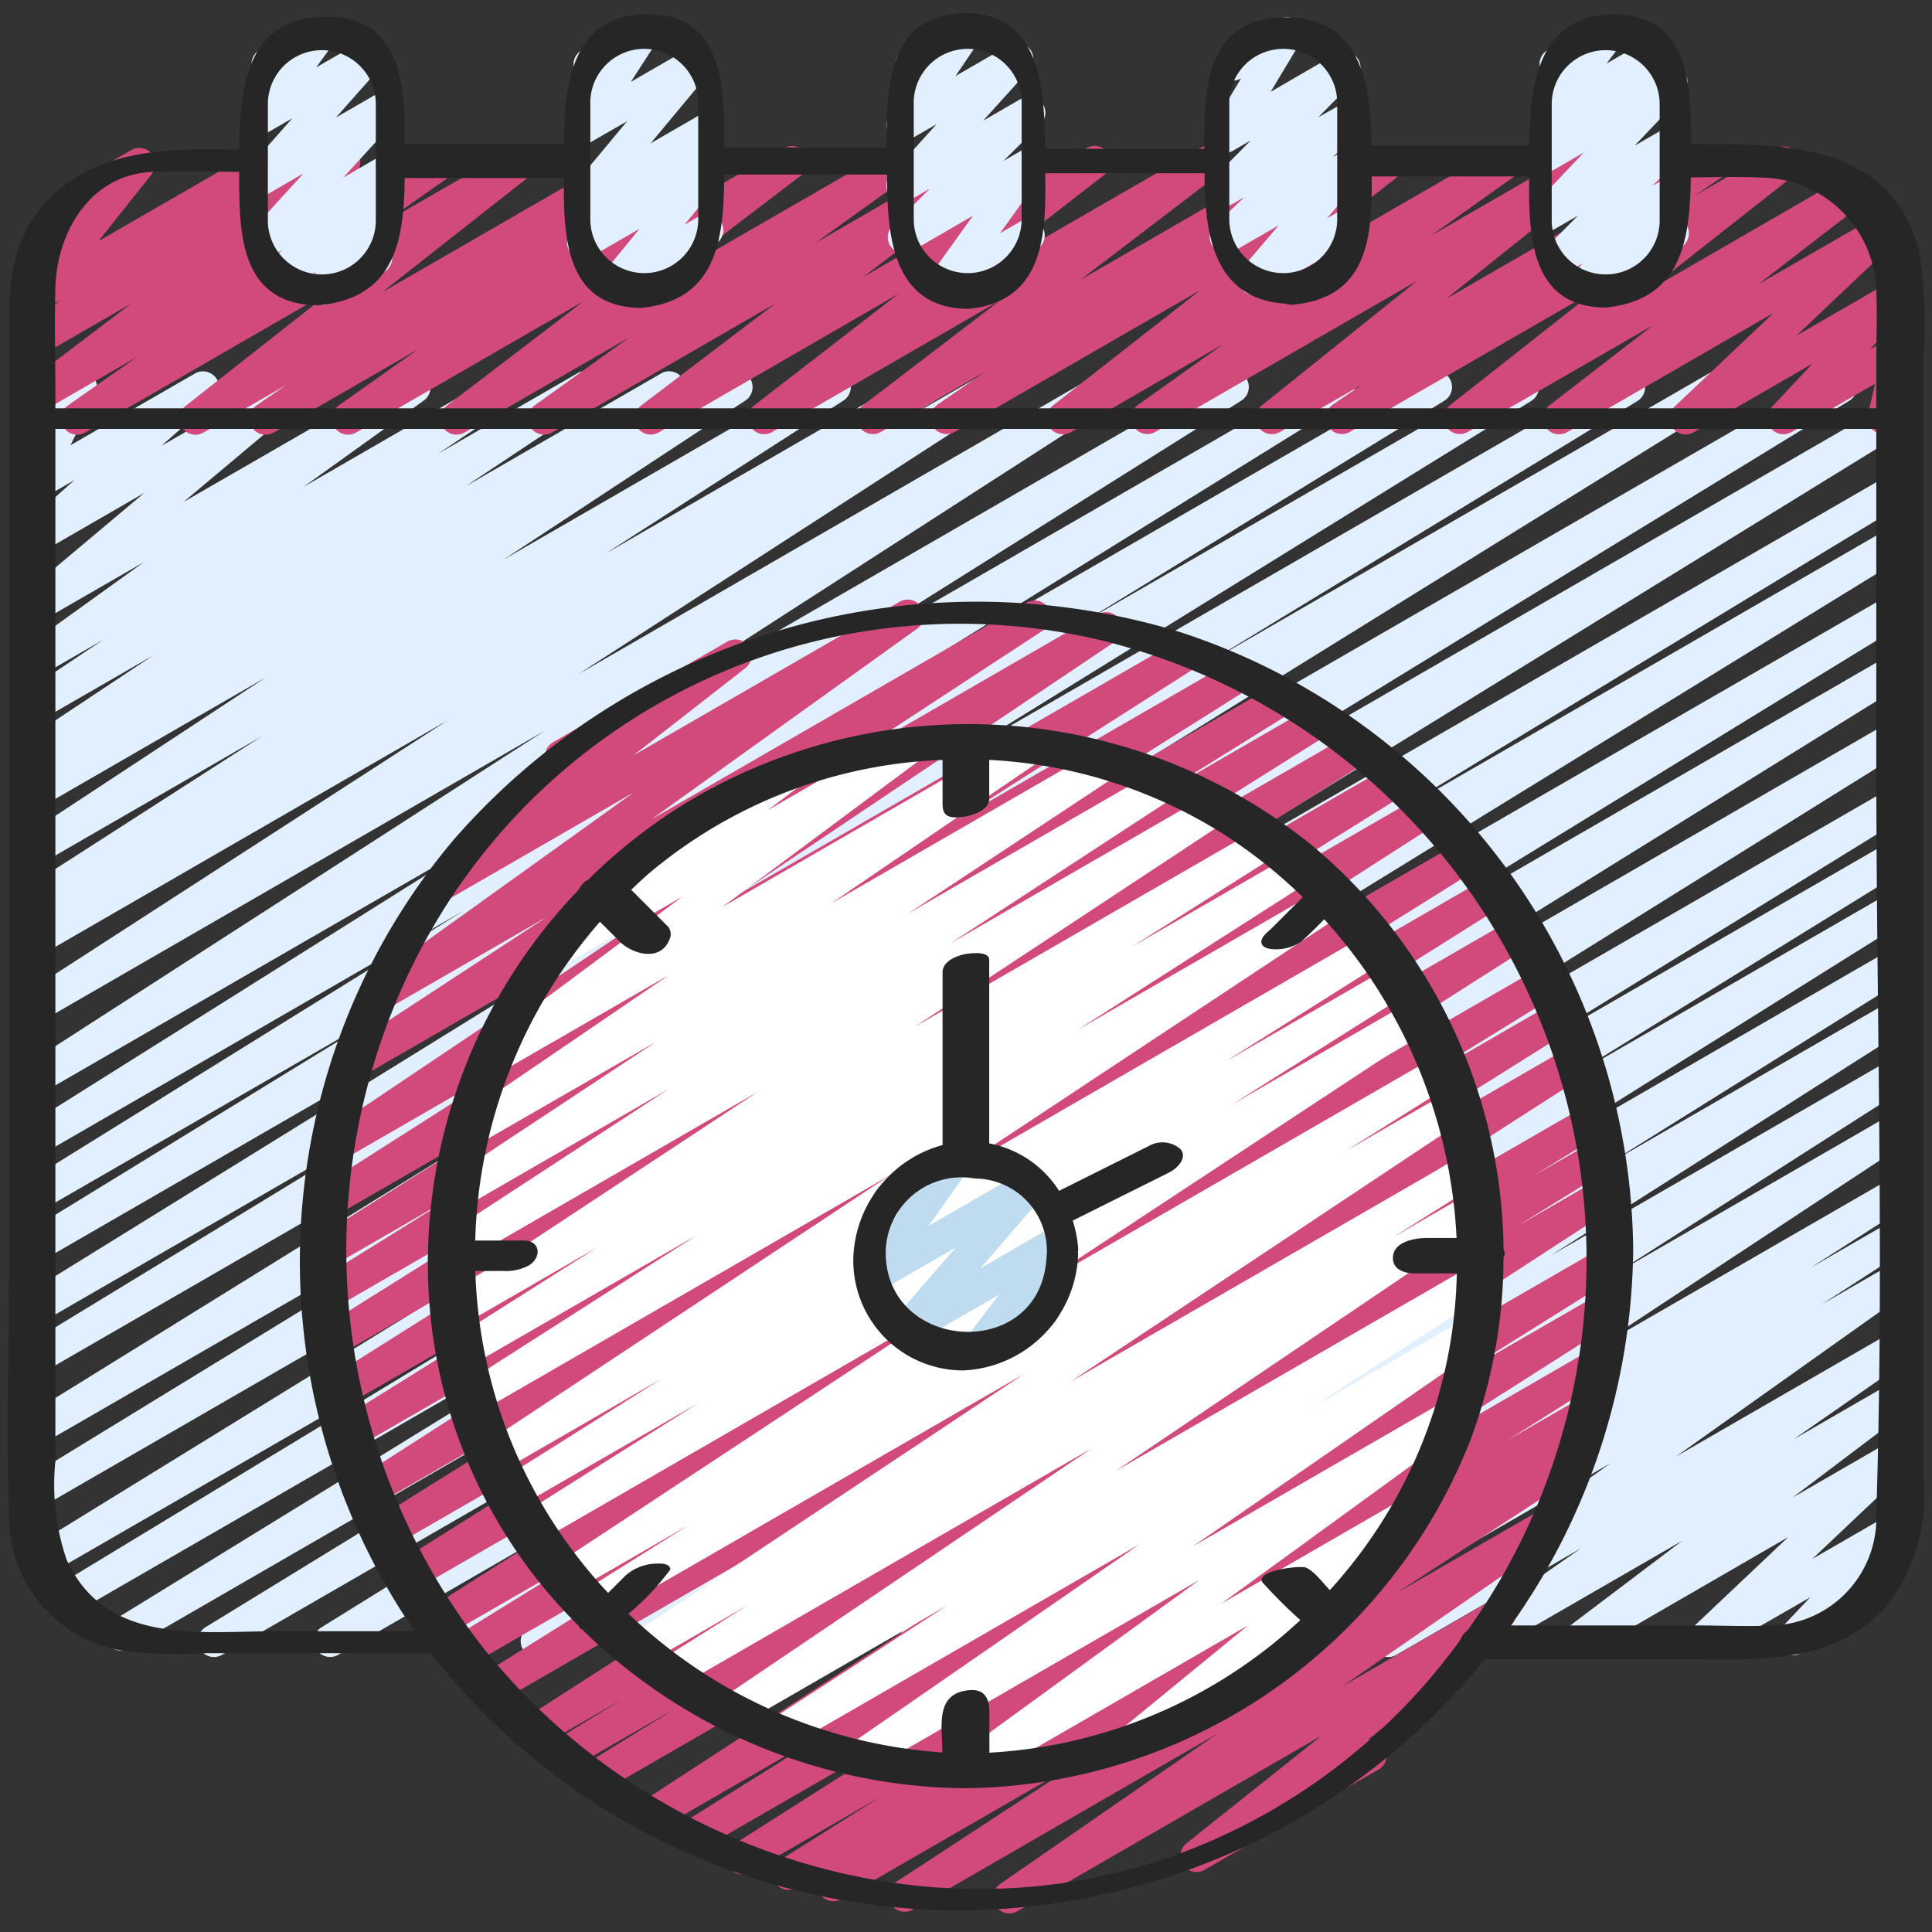
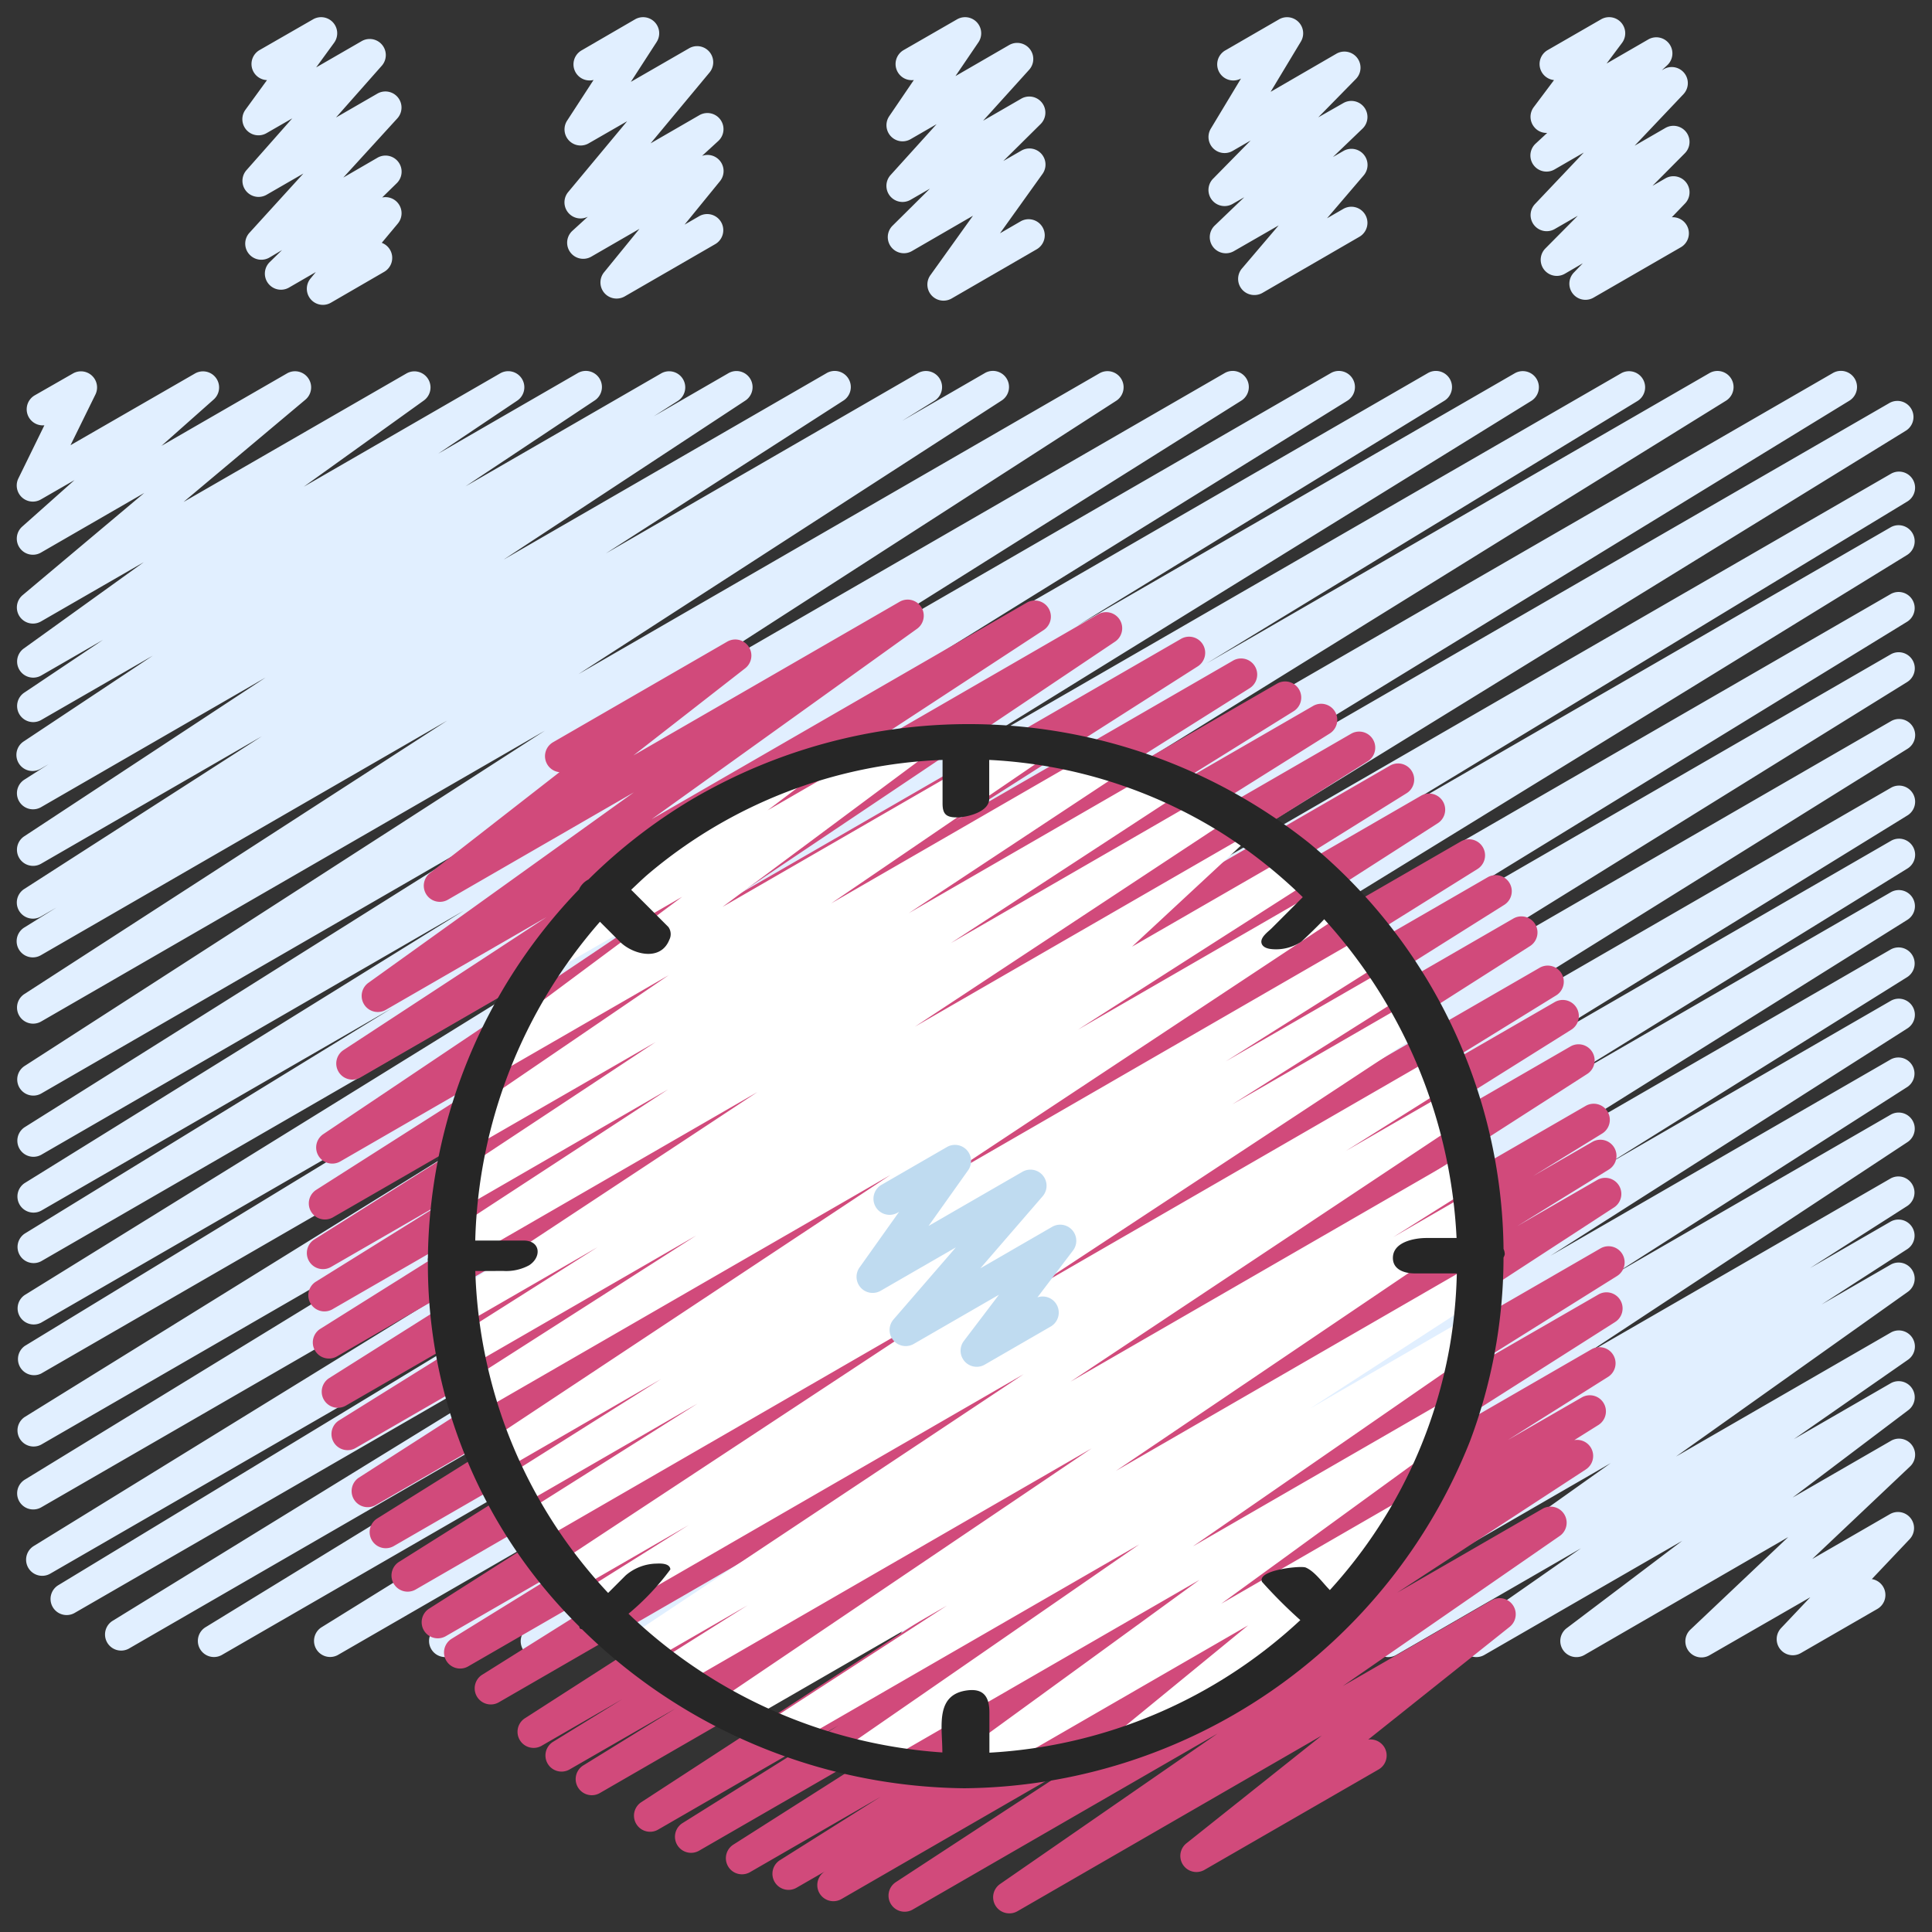
<svg xmlns="http://www.w3.org/2000/svg" id="Icons" viewBox="0 0 60 60" width="512" height="512">
  <rect x="0" y="0" width="60" height="60" fill="#333333" stroke="none" />
  <path d="M16.672,51.47a.5.5,0,0,1-.263-.926L29.087,42.73,14.066,51.4a.5.5,0,0,1-.514-.857L33.474,38.132,10.488,51.4a.5.5,0,0,1-.513-.857L31.681,37.086,6.883,51.4a.5.5,0,0,1-.512-.858L26.453,38.23,4,51.2a.5.5,0,0,1-.512-.858L27.959,35.287,2.313,50.094a.5.5,0,0,1-.508-.861l17.26-10.467L1.556,48.874a.5.5,0,0,1-.513-.858L28.719,30.97,1.28,46.812a.5.5,0,0,1-.51-.86L23.633,31.959,1.279,44.864a.5.5,0,0,1-.513-.857L25.723,28.545,1.278,42.657A.5.5,0,0,1,.769,41.8L14.142,33.65,1.278,41.076a.5.5,0,0,1-.512-.857l18.261-11.3L1.278,39.169a.5.5,0,0,1-.511-.858l11.406-7L1.277,37.6a.5.5,0,0,1-.513-.857l13.648-8.466L1.277,35.865a.5.5,0,0,1-.515-.856L15.415,25.8,1.276,33.963a.5.5,0,0,1-.52-.853L16.921,22.692,1.276,31.725a.5.5,0,0,1-.521-.853l13.134-8.493L1.275,29.662A.5.5,0,0,1,.762,28.8l.992-.616-.479.277a.5.5,0,0,1-.52-.854L8.13,22.867,1.274,26.825a.5.5,0,0,1-.524-.851l7.5-4.934L1.274,25.068a.5.5,0,0,1-.518-.855l.752-.48-.235.136a.5.5,0,0,1-.527-.85l4-2.657-3.47,2a.5.5,0,0,1-.528-.848L3.2,19.871l-1.924,1.11a.5.5,0,0,1-.542-.838l3.731-2.684L1.272,19.3A.5.5,0,0,1,.7,18.485L4.48,15.309,1.272,17.161a.5.5,0,0,1-.582-.807L2.313,14.91l-1.042.6a.5.5,0,0,1-.7-.653l.807-1.649a.5.5,0,0,1-.3-.93L2.263,11.6a.5.5,0,0,1,.7.653L2.19,13.826,6.054,11.6a.5.5,0,0,1,.582.807L5.014,13.846l3.9-2.25a.5.5,0,0,1,.571.816L5.7,15.589,12.619,11.6a.5.5,0,0,1,.542.839L9.433,15.116l6.1-3.521a.5.5,0,0,1,.529.848l-2.452,1.645,4.32-2.494a.5.5,0,0,1,.527.85l-4,2.66,6.08-3.51a.5.5,0,0,1,.519.854l-.752.48,2.311-1.334a.5.5,0,0,1,.525.851l-7.5,4.934,10.022-5.786a.5.5,0,0,1,.521.854l-7.369,4.741L28.5,11.593a.5.5,0,0,1,.514.858l-1,.62,2.561-1.479a.5.5,0,0,1,.522.853L17.964,20.936l16.183-9.344a.5.5,0,0,1,.521.853L18.5,22.864,38.025,11.591a.5.5,0,0,1,.516.857L23.887,21.657,41.322,11.591a.5.5,0,0,1,.514.858L28.19,20.913,44.337,11.59a.5.5,0,0,1,.512.86l-11.4,6.988L47.046,11.59a.5.5,0,0,1,.513.858l-18.274,11.3L50.352,11.589a.5.5,0,0,1,.509.86L37.477,20.6l15.615-9.015a.5.5,0,0,1,.513.858L28.651,27.907,56.916,11.588a.5.5,0,0,1,.511.86L34.569,26.438l24.1-13.917a.5.5,0,0,1,.512.859L31.507,30.428,58.72,14.716a.5.5,0,0,1,.509.861L41.98,26.038l16.74-9.665a.5.5,0,0,1,.511.859L34.751,32.285,58.72,18.447a.5.5,0,0,1,.511.859L39.145,31.622,58.72,20.32a.5.5,0,0,1,.513.858l-21.7,13.455L58.72,22.4a.5.5,0,0,1,.514.858L39.305,35.677,58.72,24.468a.5.5,0,0,1,.512.859L46.557,33.139,58.72,26.116a.5.5,0,0,1,.512.859L48.343,33.7,58.72,27.709a.5.5,0,0,1,.515.857L46.479,36.552,58.72,29.485a.5.5,0,0,1,.514.857l-9.32,5.823,8.806-5.084a.5.5,0,0,1,.518.855L48.148,39l10.572-6.1a.5.5,0,0,1,.519.853l-9.072,5.8,8.553-4.938a.5.5,0,0,1,.525.85l-10.057,6.63,9.532-5.5a.5.5,0,0,1,.519.853l-3.027,1.934,2.508-1.447a.5.5,0,0,1,.521.852l-2.672,1.726,2.151-1.241a.5.5,0,0,1,.54.839l-7.212,5.124,6.672-3.851a.5.5,0,0,1,.536.843L55.71,44.694l3.01-1.737a.5.5,0,0,1,.551.831l-3.6,2.72,3.045-1.757a.5.5,0,0,1,.593.8l-3.028,2.865,2.409-1.391a.5.5,0,0,1,.614.777L58.131,49.04a.5.5,0,0,1,.172.927l-2.376,1.371a.5.5,0,0,1-.614-.776l.907-.958L53.1,51.4a.5.5,0,0,1-.593-.8l3.027-2.864L49.2,51.4a.5.5,0,0,1-.551-.831l3.594-2.718L46.091,51.4a.5.5,0,0,1-.536-.842L49.1,48.083,43.354,51.4a.5.5,0,0,1-.54-.839l7.209-5.123L39.7,51.4a.5.5,0,0,1-.521-.852l2.671-1.725L37.382,51.4a.5.5,0,0,1-.52-.853L39.9,48.611,35.061,51.4a.5.5,0,0,1-.526-.849l10.056-6.629L31.638,51.4a.5.5,0,0,1-.52-.853L40.2,44.742,28.658,51.4a.5.5,0,0,1-.518-.854l11.085-7.057L25.521,51.4a.5.5,0,0,1-.514-.856l9.327-5.827L22.757,51.4a.5.5,0,0,1-.516-.856L35,42.561,19.682,51.4a.5.5,0,0,1-.513-.858L30.06,43.817,16.922,51.4A.5.5,0,0,1,16.672,51.47Z" fill="#e1efff" />
-   <path d="M2.4,13.5a.5.5,0,0,1-.288-.91l2.144-1.506L1.28,12.8a.5.5,0,0,1-.552-.831L4.074,9.427,1.28,11.04a.5.5,0,0,1-.553-.83l1.169-.9L1.28,9.67a.5.5,0,0,1-.641-.744L2.3,6.842,2.2,6.9a.5.5,0,0,1-.5-.866L4.073,4.661a.5.5,0,0,1,.642.744L3.059,7.488,8.066,4.6a.5.5,0,0,1,.554.83l-1.171.9L10.439,4.6a.5.5,0,0,1,.553.831L7.644,7.971,13.488,4.6a.5.5,0,0,1,.537.842l-2.139,1.5L15.948,4.6a.5.5,0,0,1,.56.826L11.861,9.08,19.626,4.6a.5.5,0,0,1,.532.845l-.916.628L21.794,4.6a.5.5,0,0,1,.539.841L19.87,7.183,24.35,4.6a.5.5,0,0,1,.553.83L20.648,8.676,27.714,4.6a.5.5,0,0,1,.542.839L25.313,7.551,30.431,4.6a.5.5,0,0,1,.552.831L26.809,8.6l6.933-4a.5.5,0,0,1,.557.828L29.832,8.891,37.269,4.6a.5.5,0,0,1,.553.83l-4.26,3.256L40.64,4.6a.5.5,0,0,1,.534.844L39.71,6.454,42.928,4.6a.5.5,0,0,1,.558.826L38.919,9l7.624-4.4a.5.5,0,0,1,.54.84L44.438,7.322,49.158,4.6a.5.5,0,0,1,.564.823L44.91,9.282,53.025,4.6a.5.5,0,0,1,.533.845l-.922.632L55.154,4.62a.5.5,0,0,1,.56.826L51.121,9.062l6.155-3.554a.5.5,0,0,1,.556.828l-3.22,2.488,3.645-2.1a.5.5,0,0,1,.594.8l-3.064,2.9,2.934-1.694a.5.5,0,0,1,.614.775l-1.267,1.35.666-.385a.5.5,0,0,1,.738.547l-.284,1.21a.5.5,0,0,1,.06.9l-.5.287a.5.5,0,0,1-.737-.547l.222-.95-2.595,1.5a.5.5,0,0,1-.615-.776l1.266-1.348-3.682,2.126a.5.5,0,0,1-.593-.8l3.064-2.9-6.407,3.7a.5.5,0,0,1-.556-.829l3.22-2.488L45.59,13.41a.5.5,0,0,1-.56-.826l4.593-3.616-7.7,4.444a.5.5,0,0,1-.532-.846l.92-.63-2.559,1.477a.5.5,0,0,1-.564-.823l4.813-3.863-8.12,4.688a.5.5,0,0,1-.54-.84l2.645-1.886-4.723,2.728a.5.5,0,0,1-.559-.827l4.567-3.575-7.627,4.4a.5.5,0,0,1-.534-.844l1.464-1.014-3.22,1.859a.5.5,0,0,1-.553-.83l4.258-3.255-7.079,4.087a.5.5,0,0,1-.556-.828L27.9,9.128l-7.44,4.3a.5.5,0,0,1-.553-.831l4.175-3.173-6.936,4.006a.5.5,0,0,1-.542-.839l2.94-2.114-5.117,2.954a.5.5,0,0,1-.554-.83l4.256-3.25-7.07,4.082a.5.5,0,0,1-.539-.841l2.466-1.748-4.486,2.59a.5.5,0,0,1-.532-.846l.909-.623L6.326,13.431a.5.5,0,0,1-.559-.827l4.645-3.656L2.646,13.433A.507.507,0,0,1,2.4,13.5Z" fill="#d14a7b" />
  <path d="M10.028,9.468a.5.5,0,0,1-.384-.819l.164-.2-.83.48a.5.5,0,0,1-.6-.791l.381-.372L8.365,8a.5.5,0,0,1-.619-.77L9.422,5.389,8.28,6.048a.5.5,0,0,1-.625-.764L9.076,3.676l-.8.46a.5.5,0,0,1-.654-.727l.67-.921a.5.5,0,0,1-.231-.933L9.723.6a.5.5,0,0,1,.654.727l-.558.766,1.412-.815a.5.5,0,0,1,.625.764L10.435,3.649l1.285-.742a.5.5,0,0,1,.619.77L10.662,5.514,11.72,4.9a.5.5,0,0,1,.6.791l-.452.442a.5.5,0,0,1,.488.808l-.5.6a.5.5,0,0,1,.077.9L10.278,9.4A.5.5,0,0,1,10.028,9.468Z" fill="#e1efff" />
  <path d="M19.146,9.272a.5.5,0,0,1-.387-.815l1.1-1.35-1.5.866a.5.5,0,0,1-.588-.8l.485-.443a.5.5,0,0,1-.611-.765l1.831-2.2-1.2.69a.5.5,0,0,1-.669-.7l.827-1.272a.5.5,0,0,1-.373-.918L19.723.6a.5.5,0,0,1,.669.705l-.8,1.237L21.4,1.5a.5.5,0,0,1,.635.752l-1.83,2.2,1.518-.877a.5.5,0,0,1,.588.8l-.509.466a.5.5,0,0,1,.558.785l-1.1,1.35.452-.261a.5.5,0,0,1,.5.867L19.4,9.206A.508.508,0,0,1,19.146,9.272Z" fill="#e1efff" />
  <path d="M29.3,9.337a.5.5,0,0,1-.406-.791L30.216,6.7l-1.9,1.1a.5.5,0,0,1-.6-.788l1.164-1.154-.6.346a.5.5,0,0,1-.621-.769l1.428-1.579-.807.466a.5.5,0,0,1-.663-.715l.763-1.122a.5.5,0,0,1-.5-.246.5.5,0,0,1,.182-.683L29.723.6a.5.5,0,0,1,.663.714l-.713,1.049L31.338,1.4a.5.5,0,0,1,.621.769l-1.428,1.58,1.189-.687a.5.5,0,0,1,.6.788L31.159,5l.561-.323a.5.5,0,0,1,.656.724l-1.32,1.844.639-.37a.5.5,0,0,1,.5.867L29.552,9.271A.508.508,0,0,1,29.3,9.337Z" fill="#e1efff" />
  <path d="M38.952,9.162a.5.5,0,0,1-.381-.825L39.71,7l-1.392.8a.5.5,0,0,1-.595-.794l.919-.881-.362.208a.5.5,0,0,1-.607-.783L38.84,4.363l-.56.324A.5.5,0,0,1,37.6,4l.941-1.562a.5.5,0,0,1-.479-.878L39.723.6a.5.5,0,0,1,.677.691l-.94,1.561L41.5,1.67a.5.5,0,0,1,.607.784l-1.167,1.19L41.72,3.2a.5.5,0,0,1,.595.794l-.919.882.324-.187a.5.5,0,0,1,.631.757L41.212,6.779l.508-.293a.5.5,0,0,1,.5.866L39.2,9.1A.5.5,0,0,1,38.952,9.162Z" fill="#e1efff" />
  <path d="M49.238,9.311a.5.5,0,0,1-.36-.847l.278-.288L48.6,8.5a.5.5,0,0,1-.606-.785L49,6.7l-.718.414a.5.5,0,0,1-.612-.777l1.517-1.6-.905.523a.5.5,0,0,1-.591-.8l.359-.333a.483.483,0,0,1-.392-.168.5.5,0,0,1-.026-.632l.63-.84a.5.5,0,0,1-.2-.93L49.723.6a.5.5,0,0,1,.65.733l-.479.64,1.293-.747a.5.5,0,0,1,.59.8l-.169.157.061-.035a.5.5,0,0,1,.612.777l-1.516,1.6.955-.551a.5.5,0,0,1,.605.785L51.32,5.771l.4-.231a.5.5,0,0,1,.61.78l-.411.427a.5.5,0,0,1,.281.932L49.488,9.244A.5.5,0,0,1,49.238,9.311Z" fill="#e1efff" />
  <path d="M31.342,59.421a.5.5,0,0,1-.284-.911l6.752-4.671-9.469,5.466a.5.5,0,0,1-.524-.851l5.859-3.833L26.14,58.972a.5.5,0,0,1-.516-.857l.027-.016-.918.529a.5.5,0,0,1-.516-.856l3.129-1.97-4.065,2.346a.5.5,0,0,1-.518-.854l7.216-4.59L21.7,57.481a.5.5,0,0,1-.515-.856l4.858-3.042L20.43,56.825a.5.5,0,0,1-.523-.851l13.972-9.093-15.244,8.8a.5.5,0,0,1-.513-.859l2.863-1.768-3.3,1.9a.5.5,0,0,1-.513-.858l2.153-1.326-2.5,1.444a.5.5,0,0,1-.52-.854l14.8-9.51L15.48,52.873a.5.5,0,0,1-.515-.856l10.211-6.406L14.535,51.754a.5.5,0,0,1-.513-.858l4.6-2.84-4.783,2.76a.5.5,0,0,1-.519-.854L27.482,40.95,12.919,49.358A.5.5,0,0,1,12.4,48.5L23.8,41.338,12.218,48.021a.5.5,0,0,1-.515-.856l9.3-5.813-9.342,5.393a.5.5,0,0,1-.52-.853l15.12-9.707-15.209,8.78a.5.5,0,0,1-.515-.858l7.36-4.586-7.17,4.14a.5.5,0,0,1-.516-.855l10.112-6.379-9.864,5.7a.5.5,0,0,1-.516-.856l7.779-4.88-7.411,4.277a.5.5,0,0,1-.513-.857l4.129-2.57-3.653,2.109a.5.5,0,0,1-.516-.856l6.626-4.175L10.35,37.8a.5.5,0,0,1-.519-.855l7.523-4.793-6.793,3.922a.5.5,0,0,1-.529-.847l11.7-7.853L11.19,33.463a.5.5,0,0,1-.524-.851l6.312-4.133-5,2.885a.5.5,0,0,1-.541-.839l8.247-5.917-5.767,3.329a.5.5,0,0,1-.558-.828l4.016-3.128a.5.5,0,0,1-.2-.93l5.413-3.126a.5.5,0,0,1,.557.827L19.672,23.46l8.27-4.774a.5.5,0,0,1,.541.839l-8.245,5.916,11.651-6.726a.5.5,0,0,1,.524.851L26.1,23.7,34.1,19.079a.5.5,0,0,1,.529.848l-11.7,7.851,13.751-7.939a.5.5,0,0,1,.518.855l-7.526,4.8,8.613-4.973a.5.5,0,0,1,.517.856l-6.627,4.176,7.479-4.319a.5.5,0,0,1,.514.858l-4.122,2.565,4.726-2.729a.5.5,0,0,1,.516.857l-7.774,4.879,8.451-4.88a.5.5,0,0,1,.516.856L32.361,30.019l10.8-6.238a.5.5,0,0,1,.515.858l-7.367,4.59,7.812-4.511a.5.5,0,0,1,.521.854l-15.115,9.7L45.37,26.131a.5.5,0,0,1,.515.857l-9.3,5.809,9.606-5.547a.5.5,0,0,1,.517.856l-11.4,7.169L47,28.525a.5.5,0,0,1,.518.855L33.361,38.4l14.448-8.342a.5.5,0,0,1,.512.859l-4.607,2.842,4.56-2.633a.5.5,0,0,1,.516.857l-10.208,6.4L48.77,32.5a.5.5,0,0,1,.52.854l-14.8,9.508,14.766-8.524a.5.5,0,0,1,.512.858l-2.157,1.328,1.852-1.068a.5.5,0,0,1,.512.858l-2.857,1.765,2.493-1.438a.5.5,0,0,1,.523.851L36.165,46.586,49.71,38.767a.5.5,0,0,1,.516.856l-4.864,3.045L49.643,40.2a.5.5,0,0,1,.518.855l-7.206,4.584,6.482-3.742a.5.5,0,0,1,.516.855l-3.124,1.968,2.3-1.325a.5.5,0,0,1,.516.856l-.754.473a.5.5,0,0,1,.512.23.5.5,0,0,1-.152.68L43.39,49.462l4.524-2.611a.5.5,0,0,1,.534.843L41.7,52.363,46.321,49.7a.5.5,0,0,1,.562.824l-4.392,3.5a.508.508,0,0,1,.506.246.5.5,0,0,1-.183.682L37.4,58.074a.5.5,0,0,1-.561-.823L41.047,53.9l-9.455,5.458A.5.5,0,0,1,31.342,59.421Z" fill="#d14a7b" />
-   <path d="M29.986,55.47a.5.5,0,0,1-.294-.905l7.559-5.5-10.358,5.98a.5.5,0,0,1-.535-.844l9.027-6.24L24.413,54.293a.5.5,0,0,1-.522-.853l5.519-3.578-6.5,3.75a.5.5,0,0,1-.53-.846L33.9,44.982,20.994,52.434a.5.5,0,0,1-.516-.856l2.739-1.724-3.183,1.837a.5.5,0,0,1-.526-.848l12.283-8.167L18.572,50.308a.5.5,0,0,1-.515-.857l3.33-2.088-3.578,2.066a.5.5,0,0,1-.526-.851L29.69,40.4,16.716,47.893a.5.5,0,0,1-.517-.856l5.466-3.449L16.09,46.807a.5.5,0,0,1-.517-.856l4.962-3.126L15.559,45.7a.5.5,0,0,1-.527-.849l12.619-8.36L14.9,43.85A.5.5,0,0,1,14.383,43l7.239-4.63-7.057,4.073a.5.5,0,0,1-.517-.855l4.512-2.857-4.184,2.415a.5.5,0,0,1-.525-.85l9.673-6.382-9.243,5.336a.5.5,0,0,1-.523-.851l6.99-4.566L14.4,37.5a.5.5,0,0,1-.526-.85l6.486-4.287L14.745,35.6a.5.5,0,0,1-.531-.846l6.554-4.469L15.491,33.33a.5.5,0,0,1-.549-.834l6.243-4.645-3.871,2.234a.5.5,0,0,1-.551-.832l2.731-2.062a.506.506,0,0,1-.171-.176.5.5,0,0,1,.183-.683l4.816-2.781a.5.5,0,0,1,.552.832l-1.035.782,4.29-2.477a.5.5,0,0,1,.549.833l-6.24,4.644,9.4-5.427a.5.5,0,0,1,.531.846l-6.556,4.471,8.366-4.83a.5.5,0,0,1,.525.85l-6.484,4.286,7.776-4.489a.5.5,0,0,1,.524.851l-6.991,4.566,8.034-4.638a.5.5,0,0,1,.525.85l-9.676,6.384,10.745-6.2a.5.5,0,0,1,.518.855L35.156,29.4l5.029-2.9a.5.5,0,0,1,.519.854l-7.232,4.626,7.761-4.482a.5.5,0,0,1,.527.85L29.141,36.7l13.367-7.717a.5.5,0,0,1,.516.856l-4.959,3.124L43.207,30a.5.5,0,0,1,.517.856L38.265,34.3l5.575-3.219a.5.5,0,0,1,.525.851L31.96,40.1l12.666-7.313a.5.5,0,0,1,.516.856l-3.344,2.1,3.211-1.853a.5.5,0,0,1,.526.848l-12.288,8.17L45.476,35.85a.5.5,0,0,1,.516.855L43.268,38.42l2.368-1.367a.5.5,0,0,1,.53.846l-11.51,7.78,11.038-6.373a.5.5,0,0,1,.523.852l-5.53,3.585,4.846-2.8a.5.5,0,0,1,.534.844l-9.024,6.239,7.9-4.559a.5.5,0,0,1,.544.837l-7.56,5.5,5.647-3.26a.5.5,0,0,1,.567.819l-3.983,3.262.128-.073a.5.5,0,1,1,.5.865l-5.441,3.141a.5.5,0,0,1-.567-.819l3.983-3.262L30.236,55.4A.493.493,0,0,1,29.986,55.47Z" fill="#fff" />
+   <path d="M29.986,55.47a.5.5,0,0,1-.294-.905l7.559-5.5-10.358,5.98a.5.5,0,0,1-.535-.844l9.027-6.24L24.413,54.293a.5.5,0,0,1-.522-.853l5.519-3.578-6.5,3.75a.5.5,0,0,1-.53-.846L33.9,44.982,20.994,52.434a.5.5,0,0,1-.516-.856l2.739-1.724-3.183,1.837a.5.5,0,0,1-.526-.848l12.283-8.167L18.572,50.308a.5.5,0,0,1-.515-.857l3.33-2.088-3.578,2.066a.5.5,0,0,1-.526-.851L29.69,40.4,16.716,47.893a.5.5,0,0,1-.517-.856l5.466-3.449L16.09,46.807a.5.5,0,0,1-.517-.856l4.962-3.126L15.559,45.7a.5.5,0,0,1-.527-.849l12.619-8.36L14.9,43.85A.5.5,0,0,1,14.383,43l7.239-4.63-7.057,4.073a.5.5,0,0,1-.517-.855l4.512-2.857-4.184,2.415a.5.5,0,0,1-.525-.85l9.673-6.382-9.243,5.336a.5.5,0,0,1-.523-.851l6.99-4.566L14.4,37.5a.5.5,0,0,1-.526-.85l6.486-4.287L14.745,35.6a.5.5,0,0,1-.531-.846l6.554-4.469L15.491,33.33a.5.5,0,0,1-.549-.834l6.243-4.645-3.871,2.234a.5.5,0,0,1-.551-.832l2.731-2.062a.506.506,0,0,1-.171-.176.5.5,0,0,1,.183-.683l4.816-2.781a.5.5,0,0,1,.552.832l-1.035.782,4.29-2.477a.5.5,0,0,1,.549.833l-6.24,4.644,9.4-5.427a.5.5,0,0,1,.531.846l-6.556,4.471,8.366-4.83a.5.5,0,0,1,.525.85l-6.484,4.286,7.776-4.489a.5.5,0,0,1,.524.851l-6.991,4.566,8.034-4.638a.5.5,0,0,1,.525.85l-9.676,6.384,10.745-6.2L35.156,29.4l5.029-2.9a.5.5,0,0,1,.519.854l-7.232,4.626,7.761-4.482a.5.5,0,0,1,.527.85L29.141,36.7l13.367-7.717a.5.5,0,0,1,.516.856l-4.959,3.124L43.207,30a.5.5,0,0,1,.517.856L38.265,34.3l5.575-3.219a.5.5,0,0,1,.525.851L31.96,40.1l12.666-7.313a.5.5,0,0,1,.516.856l-3.344,2.1,3.211-1.853a.5.5,0,0,1,.526.848l-12.288,8.17L45.476,35.85a.5.5,0,0,1,.516.855L43.268,38.42l2.368-1.367a.5.5,0,0,1,.53.846l-11.51,7.78,11.038-6.373a.5.5,0,0,1,.523.852l-5.53,3.585,4.846-2.8a.5.5,0,0,1,.534.844l-9.024,6.239,7.9-4.559a.5.5,0,0,1,.544.837l-7.56,5.5,5.647-3.26a.5.5,0,0,1,.567.819l-3.983,3.262.128-.073a.5.5,0,1,1,.5.865l-5.441,3.141a.5.5,0,0,1-.567-.819l3.983-3.262L30.236,55.4A.493.493,0,0,1,29.986,55.47Z" fill="#fff" />
  <path d="M30.332,42.447a.5.5,0,0,1-.4-.8l1.092-1.438-2.649,1.529a.5.5,0,0,1-.628-.759l1.939-2.241-2.334,1.347a.5.5,0,0,1-.658-.723l1.228-1.727-.064.036a.5.5,0,0,1-.5-.865l2.05-1.184a.5.5,0,0,1,.657.723l-1.228,1.728,2.917-1.683a.5.5,0,0,1,.628.759l-1.937,2.24L32.676,38.1a.5.5,0,0,1,.648.735l-1.106,1.456a.5.5,0,0,1,.414.905l-2.05,1.184A.489.489,0,0,1,30.332,42.447Z" fill="#bfdbf0" />
-   <path d="M3.73,51.25a13.979,13.979,0,0,0,2.67.09h6.98a20.781,20.781,0,0,0,20.8,7.51,21.015,21.015,0,0,0,11.94-7.33h6.02c2.34,0,4.81.26,6.51-1.72a5.657,5.657,0,0,0,1.08-3.99V11.22A14.461,14.461,0,0,0,59.6,7.8c-.89-3.41-4.26-3.34-7.09-3.32.02-1.76-.03-4.03-2.38-4.03-2.39,0-2.62,2.25-2.64,4.07h-4.9C42.58,2.66,42.28.47,39.83.54,37.45.6,37.38,2.8,37.4,4.62H32.45c0-1.75-.1-4.21-2.45-4.21h-.09c-2.34.06-2.4,2.36-2.37,4.17H22.49C22.5,2.8,22.51.4,20.07.44c-2.34.03-2.54,2.23-2.56,4.03H12.57c0-1.8-.08-3.98-2.48-3.95C7.62.54,7.45,2.79,7.43,4.65,5.27,4.61,2.98,4.58,1.4,6.31.32,7.48.28,8.86.28,10.32V39.07c0,2.7-.1,5.42,0,8.12A4.221,4.221,0,0,0,3.73,51.25Zm41.84-.61a.611.611,0,0,0-.22.29,18.845,18.845,0,0,1-8.92,6.71c-7.73,2.74-16.53-.21-21.52-6.59a20.053,20.053,0,0,1-1.52-22.16,18.934,18.934,0,0,1,20.95-8.97A19.8,19.8,0,0,1,45.57,50.64Zm12.7-3.63a3.342,3.342,0,0,1-3.2,3.47c-.78.04-1.56,0-2.34,0H46.92a20.451,20.451,0,0,0,3.8-11.67A20.377,20.377,0,0,0,36.65,19.63a21.561,21.561,0,0,0-22.57,6.46,20.32,20.32,0,0,0-1.62,23.94c.14.22.29.42.44.63H8.56c-2.39,0-5.27.44-6.49-2.22a7.169,7.169,0,0,1-.35-3.06V13.32H58.27V23.6C58.27,31.39,58.52,39.23,58.27,47.01ZM48.19,3.234a1.676,1.676,0,1,1,3.352,0V6.847a1.676,1.676,0,0,1-3.352,0Zm-10.013,0a1.676,1.676,0,1,1,3.351,0V6.847a1.676,1.676,0,0,1-3.351,0Zm-9.8,0a1.676,1.676,0,1,1,3.351,0V6.847a1.676,1.676,0,0,1-3.351,0Zm-10.044,0a1.676,1.676,0,1,1,3.351,0V6.847a1.676,1.676,0,0,1-3.351,0Zm-10.014,0a1.676,1.676,0,1,1,3.352,0V6.847a1.676,1.676,0,0,1-3.352,0ZM1.72,8.91C1.78,7.18,2.81,5.44,4.7,5.34c.91-.04,1.82-.01,2.73,0-.01,1.84-.01,4.14,2.48,4.14,2.39-.24,2.63-2.05,2.66-3.95h4.94c-.01,1.79.03,4.03,2.42,4.03,2.39-.24,2.55-2.25,2.56-4.14h5.06c0,1.8.12,4.17,2.54,4.17,2.36-.24,2.4-2.35,2.37-4.21h4.95v.03c0,1.85.28,3.88,2.51,4.02a.524.524,0,0,0,.25.03c2.35-.23,2.44-2.15,2.43-3.98h4.89c-.02,1.77.01,4.07,2.38,4.07,2.38-.24,2.61-2.13,2.64-4.04.77-.01,1.55-.03,2.32.01a3.609,3.609,0,0,1,3.44,3.54c.03.72,0,1.44,0,2.16v1.46H1.72v-.4C1.72,11.16,1.69,10.03,1.72,8.91Z" fill="#262626" />
  <path d="M46.694,38.787a16.556,16.556,0,0,0-6.048-12.614A16.977,16.977,0,0,0,21.463,24.84a16.73,16.73,0,0,0-3.188,2.473.66.66,0,0,0-.286.289l0,.012a16.746,16.746,0,0,0-4.7,11.447.3.3,0,0,0,0,.115,15.786,15.786,0,0,0,4.7,11.335c.007.022.005.046.025.065s.042.014.062.024a17.183,17.183,0,0,0,11.867,4.936A17.06,17.06,0,0,0,45.648,44.767a16.235,16.235,0,0,0,1.045-5.713.4.4,0,0,0,.039-.1A.421.421,0,0,0,46.694,38.787Zm-1.671,3.027A15.112,15.112,0,0,1,41.3,49.381c-.215-.214-.467-.58-.75-.7-.15-.066-1.527.077-1.356.445a14.91,14.91,0,0,0,1.189,1.188,15.409,15.409,0,0,1-9.656,4.117V53.186c0-.447-.148-.75-.661-.693-1.043.117-.8,1.137-.8,1.931a15.6,15.6,0,0,1-9.747-4.308,7.818,7.818,0,0,0,1.3-1.377c-.015-.187-.284-.187-.424-.18a1.506,1.506,0,0,0-.964.366l-.545.545a15.3,15.3,0,0,1-3.241-5.3,15.474,15.474,0,0,1-.884-4.7c0,.007.782,0,.86,0a1.494,1.494,0,0,0,.812-.176c.393-.253.358-.768-.174-.768h-1.5a15.656,15.656,0,0,1,3.873-9.9l.621.621c.39.39,1.258.627,1.533-.06a.381.381,0,0,0-.03-.4l-1.154-1.154c.175-.164.345-.331.528-.488A15.013,15.013,0,0,1,29.272,23.6v1.351c0,.328.109.439.462.434.314-.006.987-.173.987-.574V23.6a15.013,15.013,0,0,1,7.209,2.262,15.458,15.458,0,0,1,2.529,2l-.962.962c-.114.114-.373.289-.317.474.035.117.175.163.3.176a1.415,1.415,0,0,0,.914-.217c.089-.061.734-.7.729-.71a15.841,15.841,0,0,1,4.112,9.9H44.3c-.353,0-1.024.112-1.042.6-.013.384.361.5.678.5h1.307A15.333,15.333,0,0,1,45.023,41.814Z" fill="#262626" />
-   <path d="M35.68,35.589l-2.789,1.394a3.3,3.3,0,0,0-2.17-1.474v-5.7c0-.3-.669-.2-.82-.163-.27.072-.629.233-.629.551v5.364A3.758,3.758,0,0,0,26.5,39.123a3.411,3.411,0,0,0,3.412,3.437,3.733,3.733,0,0,0,3.57-3.613c0-.025-.007-.04-.007-.063a.68.68,0,0,0,.011-.077,3.774,3.774,0,0,0-.171-.9L35.9,36.617l.412-.206c.234-.117.583-.448.347-.726A.85.85,0,0,0,35.68,35.589Zm-8.174,3.288A2.356,2.356,0,0,1,30.278,36.6a2.249,2.249,0,0,1,2.216,2.535C32.24,42.3,27.488,41.98,27.506,38.877Z" fill="#262626" />
</svg>